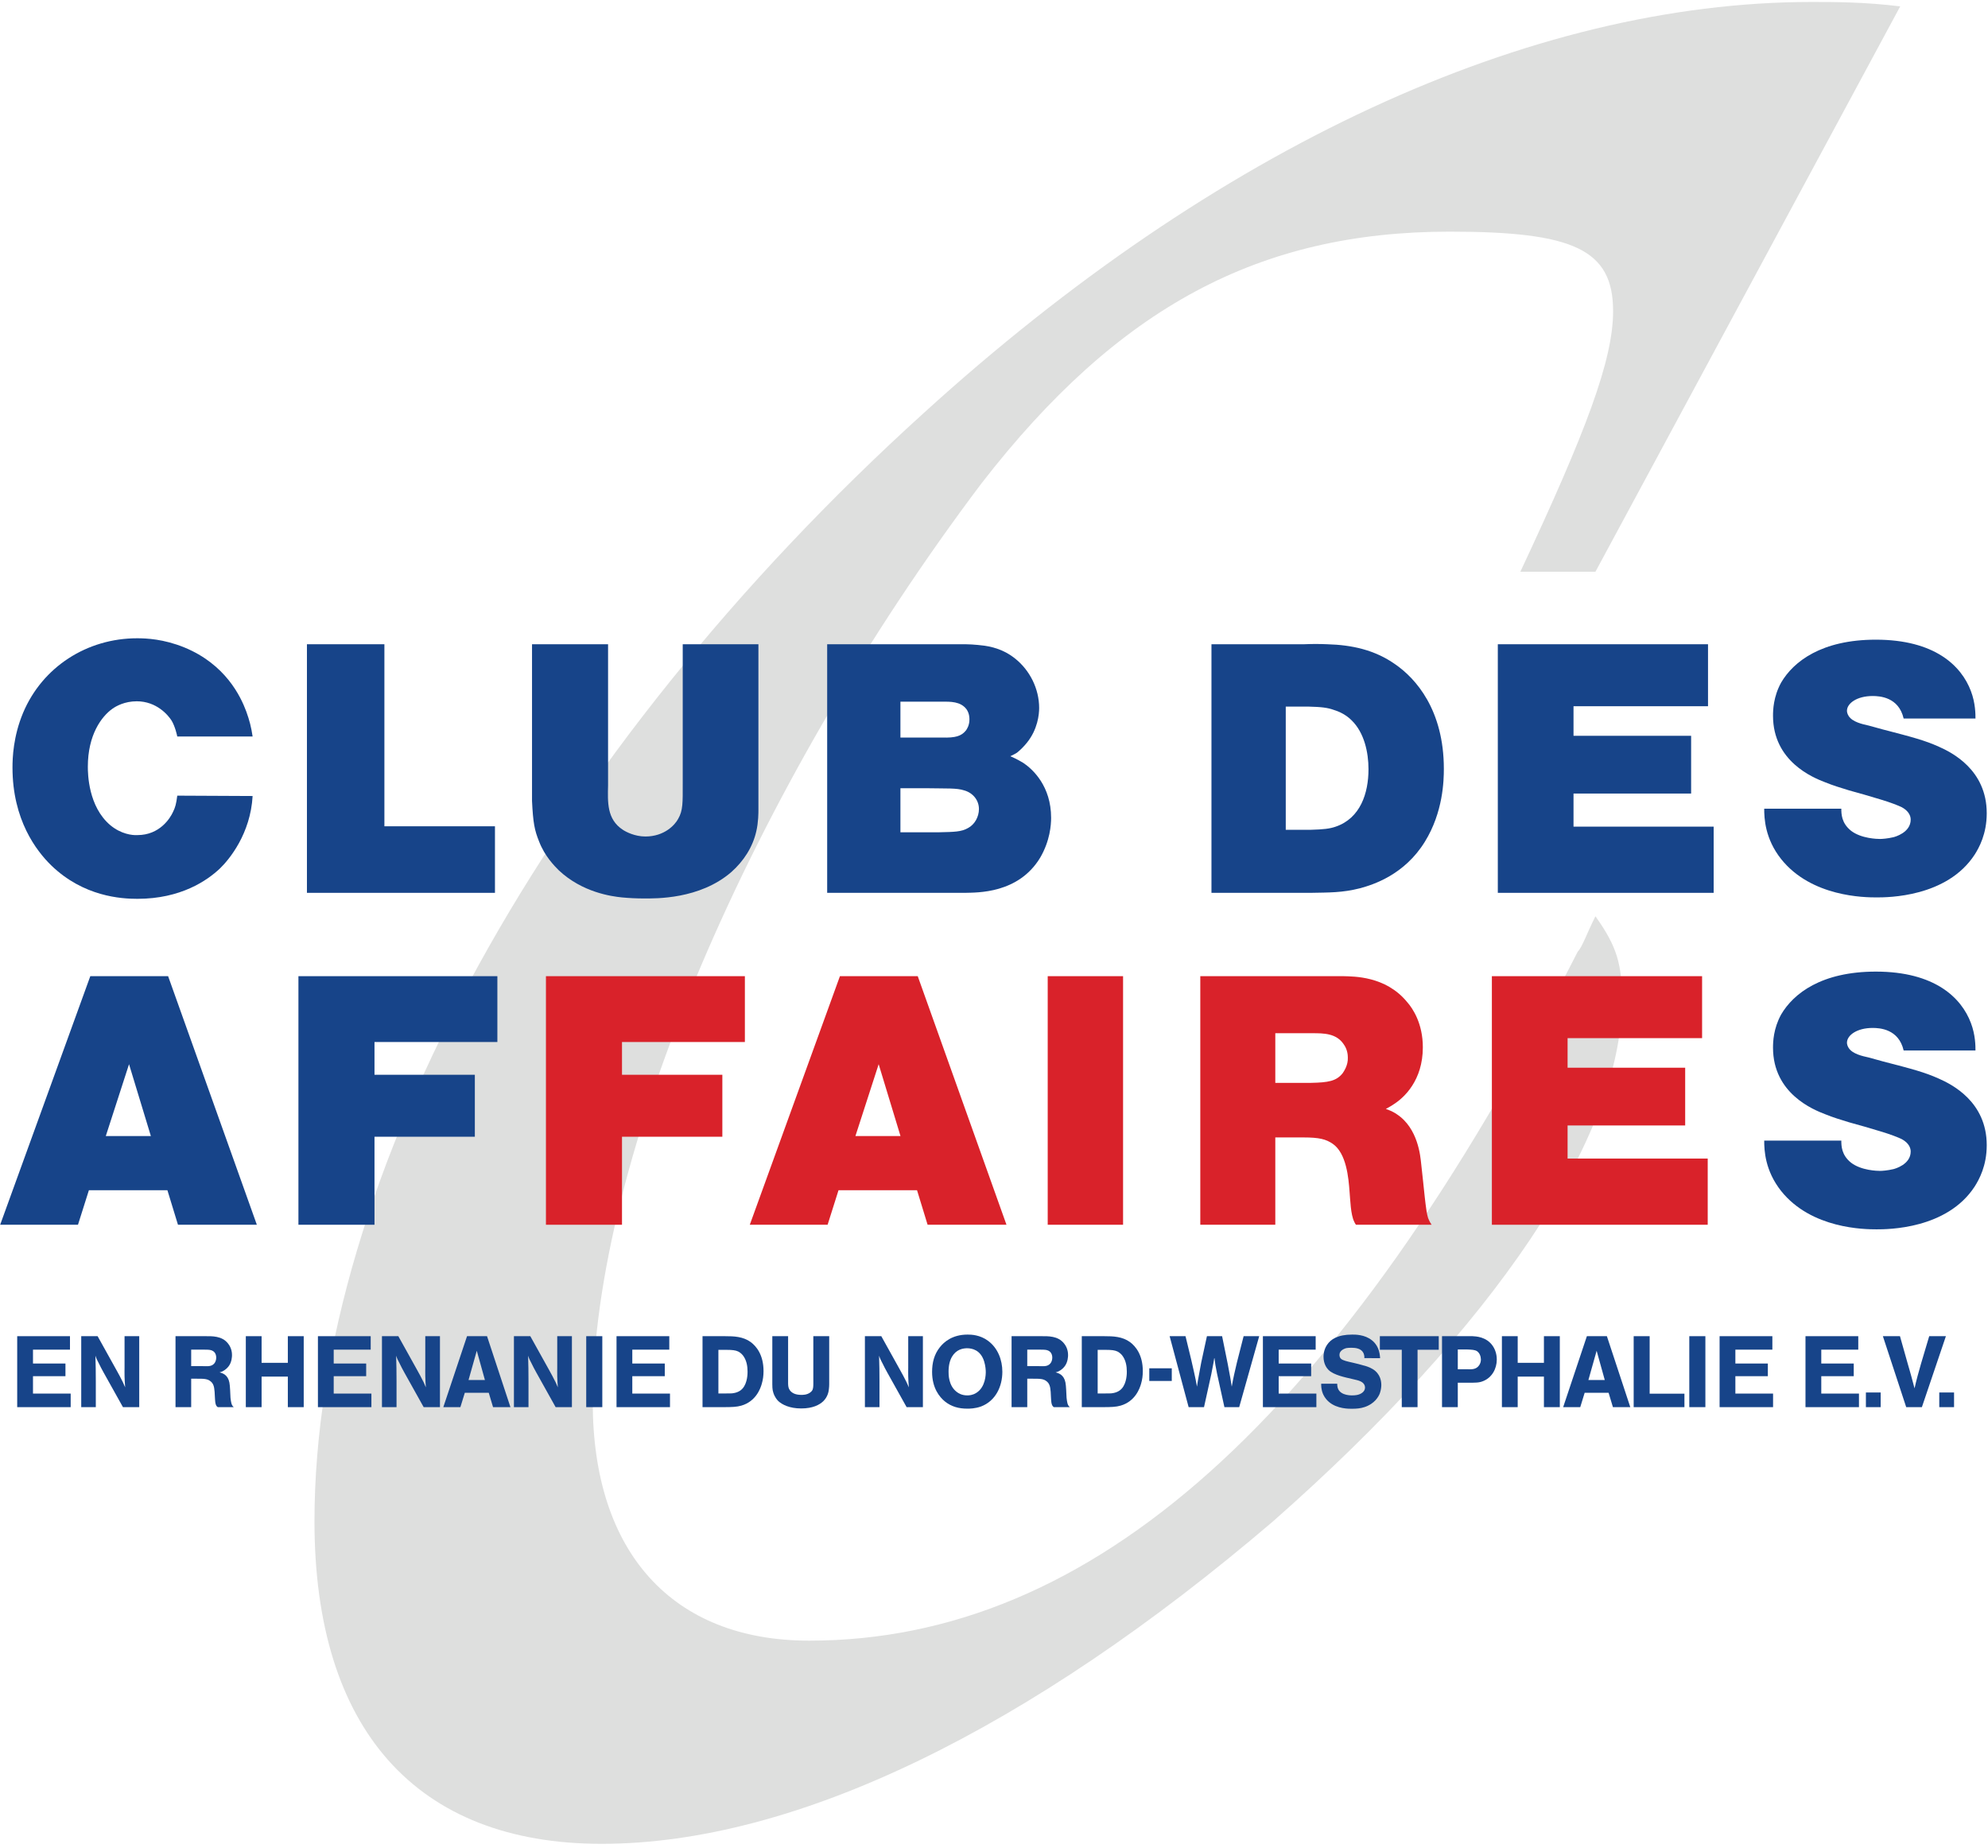
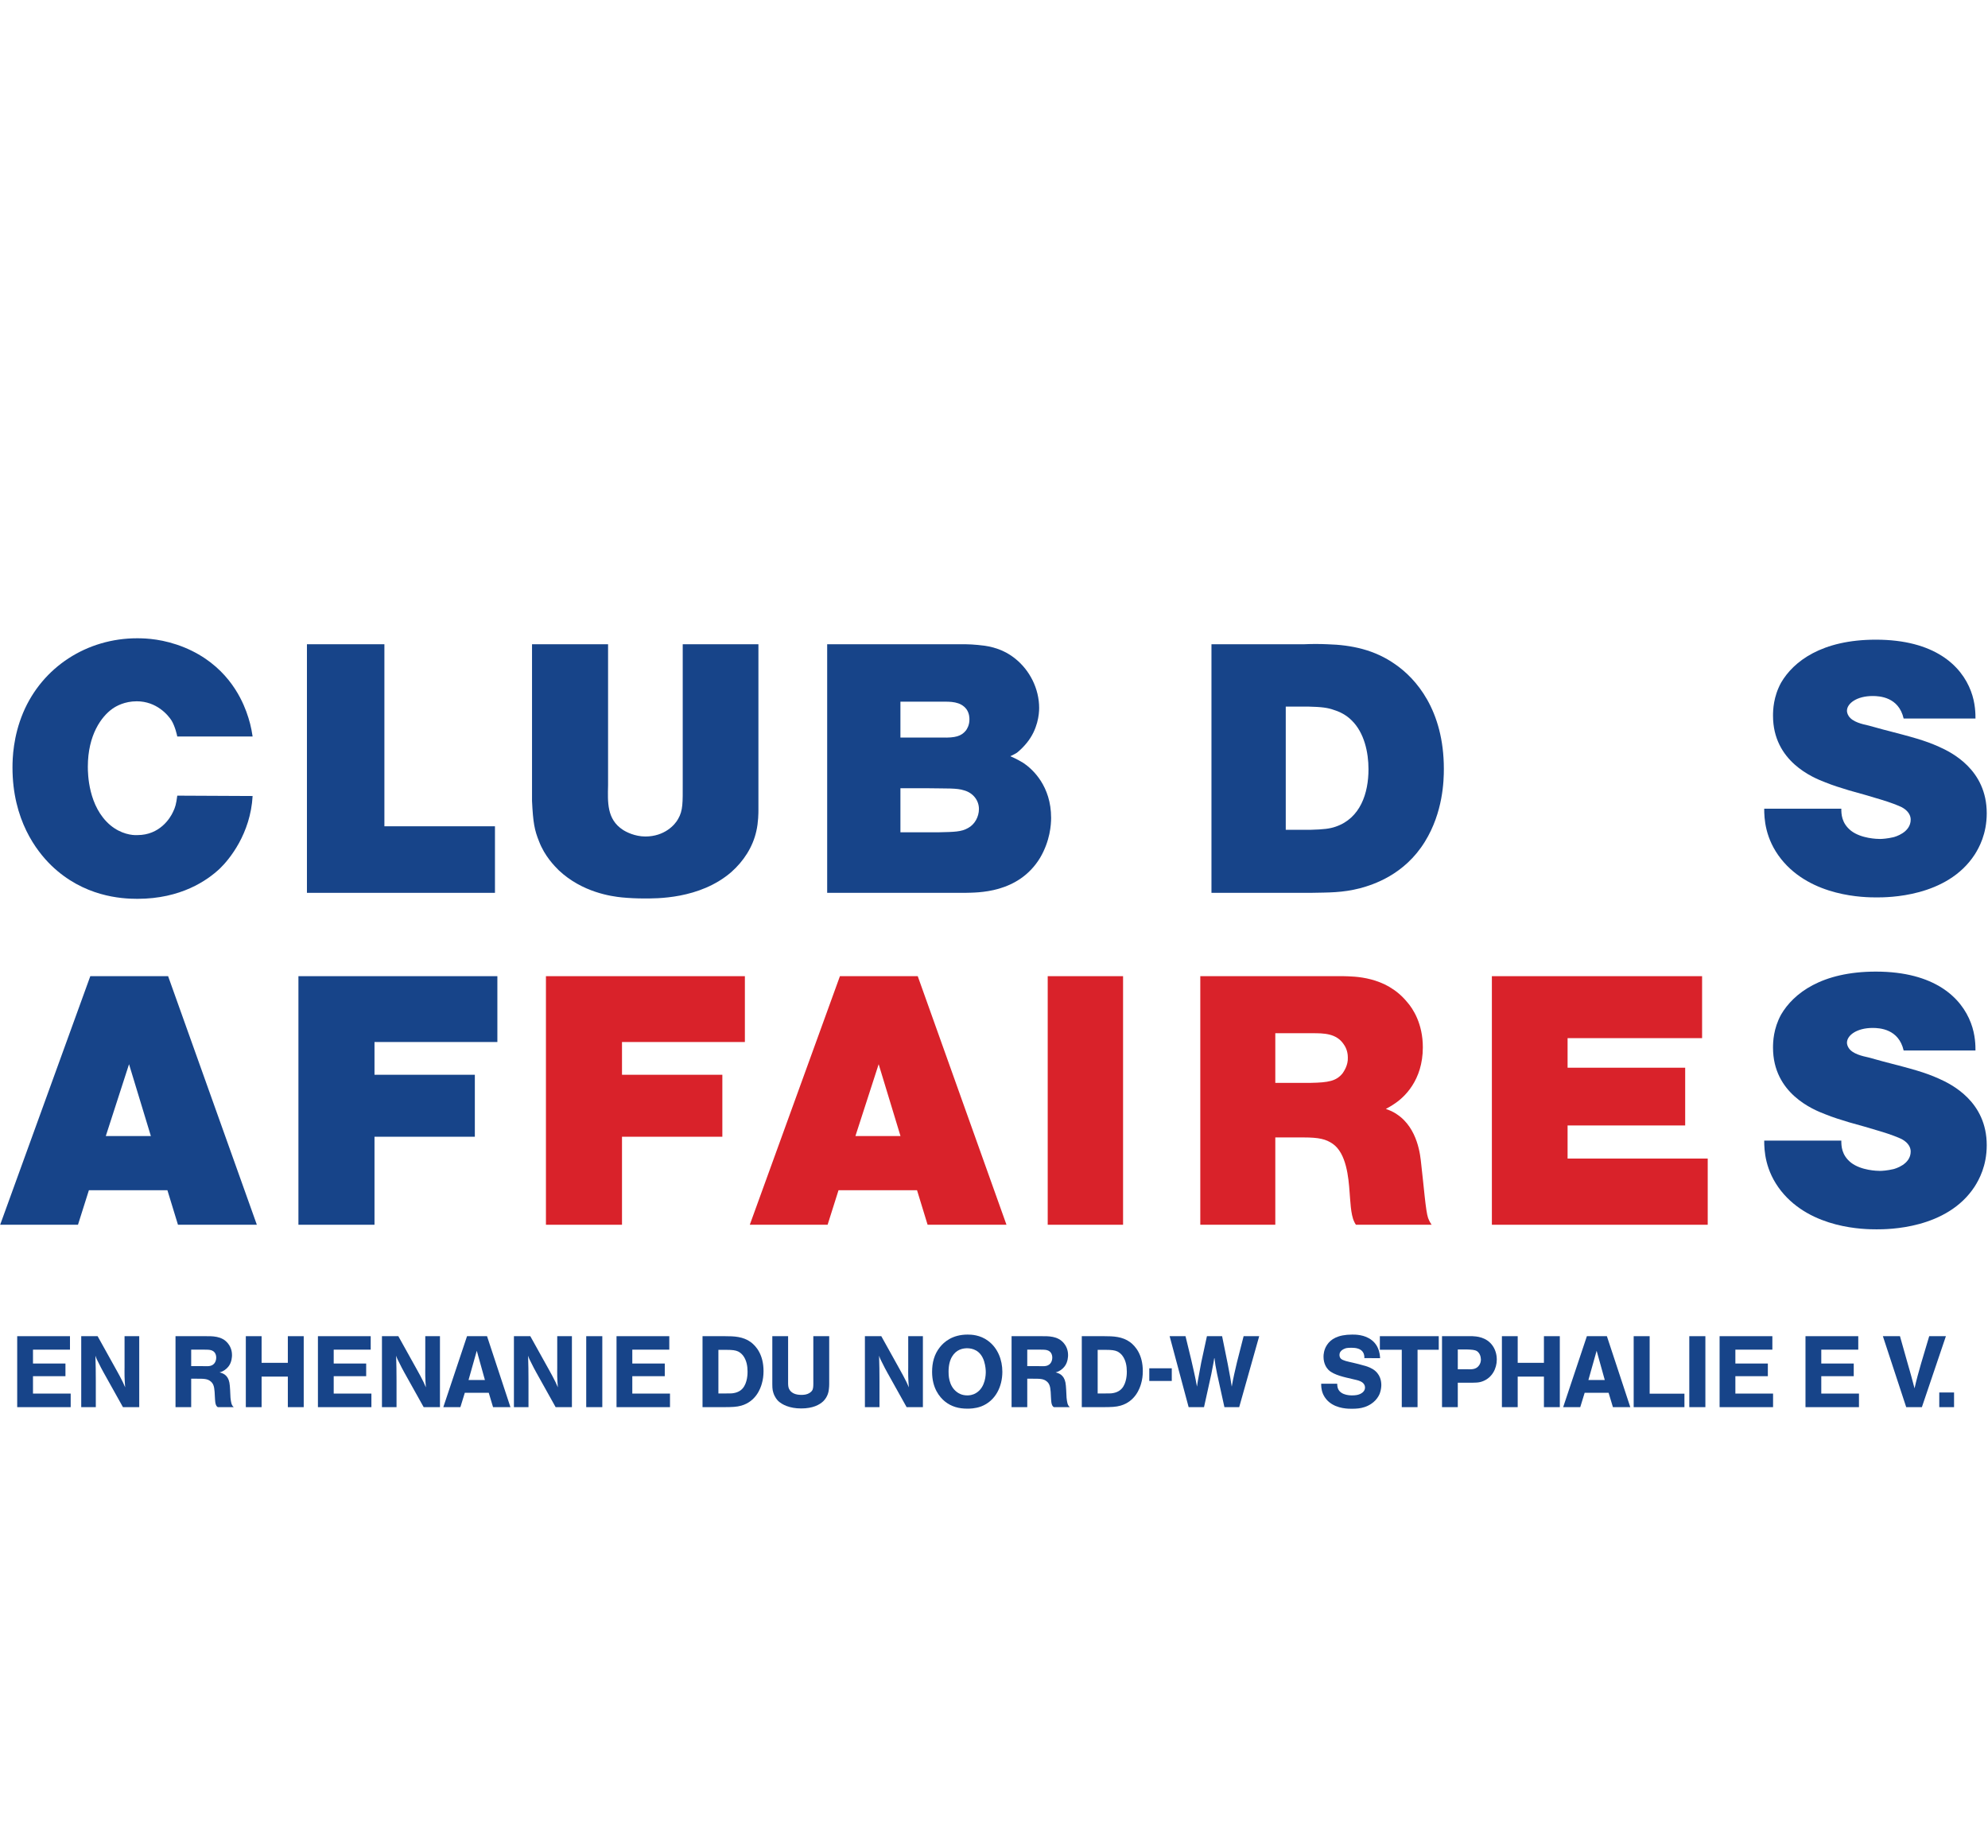
<svg xmlns="http://www.w3.org/2000/svg" width="170px" height="158px" viewBox="0 0 170 158" version="1.1">
  <title>Logo CLUB DES AFFAIRES 4c</title>
  <desc>Created with Sketch.</desc>
  <defs />
  <g id="Page-1" stroke="none" stroke-width="1" fill="none" fill-rule="evenodd">
    <g id="Logo-CLUB-DES-AFFAIRES-4c">
-       <path d="M162.492,0.546 C159.471,0.168 156.826,0.168 154.938,0.168 C130.764,0.168 103.946,12.633 79.017,35.296 C46.911,64.38 26.892,100.64 26.892,130.102 C26.892,147.855 35.579,157.675 51.444,157.675 C68.063,157.675 88.082,147.855 108.857,130.102 C127.743,113.483 138.696,97.241 138.696,85.532 C138.696,82.51 138.319,80.999 136.43,78.356 C135.674,79.866 135.297,80.999 134.919,81.377 C114.522,121.415 93.37,140.301 69.196,140.301 C57.487,140.301 50.688,132.746 50.688,119.904 C50.688,99.13 64.286,67.402 83.927,41.339 C95.637,26.23 107.723,19.809 123.965,19.809 C134.541,19.809 137.941,21.32 137.941,26.608 C137.941,30.763 135.674,36.806 130.009,48.894 L136.43,48.894 L162.492,0.546" id="Fill-1" fill="#DEDFDE" />
      <path d="M14.376,83.478 L7.722,83.478 L0.014,104.735 L6.668,104.735 L7.601,101.784 L14.316,101.784 L15.219,104.735 L21.964,104.735 L14.376,83.478 L14.376,83.478 Z M12.901,97.148 L9.047,97.148 L11.034,91.005 L12.901,97.148 L12.901,97.148 Z" id="Fill-2" fill="#174489" />
      <path d="M25.52,83.478 L25.52,104.735 L32.024,104.735 L32.024,97.208 L40.605,97.208 L40.605,91.909 L32.024,91.909 L32.024,89.108 L42.532,89.108 L42.532,83.478 L25.52,83.478" id="Fill-3" fill="#174489" />
      <path d="M46.685,83.478 L46.685,104.735 L53.189,104.735 L53.189,97.208 L61.77,97.208 L61.77,91.909 L53.189,91.909 L53.189,89.108 L63.697,89.108 L63.697,83.478 L46.685,83.478" id="Fill-4" fill="#D9222A" />
      <path d="M78.479,83.478 L71.825,83.478 L64.117,104.735 L70.771,104.735 L71.704,101.784 L78.419,101.784 L79.322,104.735 L86.067,104.735 L78.479,83.478 L78.479,83.478 Z M77.004,97.148 L73.15,97.148 L75.137,91.005 L77.004,97.148 L77.004,97.148 Z" id="Fill-5" fill="#D9222A" />
      <path d="M89.593,104.735 L96.037,104.735 L96.037,83.478 L89.593,83.478 L89.593,104.735 Z" id="Fill-6" fill="#D9222A" />
      <path d="M109.055,97.268 L111.463,97.268 C112.818,97.268 113.39,97.419 113.962,97.81 C115.137,98.623 115.317,100.701 115.407,101.935 C115.468,102.597 115.498,103.862 115.799,104.464 C115.829,104.555 115.89,104.645 115.95,104.735 L122.423,104.735 C122.242,104.464 122.182,104.314 122.122,104.163 C121.911,103.561 121.761,101.483 121.52,99.436 C121.46,98.924 121.279,96.485 119.442,95.281 C119.051,95.01 118.66,94.889 118.509,94.829 C118.72,94.709 118.961,94.588 119.171,94.438 C120.075,93.866 121.671,92.391 121.671,89.56 C121.671,87.543 120.827,86.248 120.315,85.676 C118.479,83.448 115.739,83.508 114.896,83.478 L102.641,83.478 L102.641,104.735 L109.055,104.735 L109.055,97.268 L109.055,97.268 Z M109.055,92.601 L109.055,88.356 L112.216,88.356 C113.18,88.356 114.264,88.356 114.896,89.289 C115.227,89.741 115.257,90.222 115.257,90.433 C115.287,91.096 114.926,91.607 114.806,91.788 C114.264,92.451 113.601,92.571 112.096,92.601 L109.055,92.601 L109.055,92.601 Z" id="Fill-7" fill="#D9222A" />
      <path d="M127.575,83.478 L127.575,104.735 L146.032,104.735 L146.032,99.074 L134.049,99.074 L134.049,96.244 L144.105,96.244 L144.105,91.306 L134.049,91.306 L134.049,88.777 L145.551,88.777 L145.551,83.478 L127.575,83.478" id="Fill-8" fill="#D9222A" />
      <path d="M168.929,89.831 C168.929,89.47 168.929,88.506 168.538,87.482 C167.725,85.315 165.436,83.087 160.408,83.087 C155.771,83.087 153.362,84.953 152.308,86.76 C151.646,87.964 151.616,89.108 151.616,89.59 C151.616,93.504 155.048,94.889 156.072,95.281 C156.735,95.552 157.427,95.763 158.12,95.973 C159.023,96.214 159.926,96.485 160.83,96.756 C161.642,96.997 162.335,97.268 162.636,97.419 C163.238,97.75 163.389,98.172 163.389,98.473 C163.389,99.586 162.034,99.948 161.913,99.978 C161.402,100.098 160.95,100.129 160.769,100.129 C160.529,100.129 159.173,100.098 158.3,99.436 C157.457,98.773 157.457,97.961 157.457,97.539 L150.863,97.539 C150.863,98.352 150.924,100.098 152.308,101.845 C154.898,105.096 159.474,105.127 160.468,105.127 C161.402,105.127 166.49,105.127 168.869,101.454 C169.23,100.881 169.892,99.707 169.892,97.931 C169.892,94.197 166.881,92.722 165.798,92.24 C164.593,91.698 163.569,91.427 161.01,90.765 C160.619,90.644 160.197,90.554 159.806,90.433 C159.264,90.313 158.421,90.132 158.089,89.62 C157.969,89.44 157.939,89.259 157.939,89.169 C157.939,88.536 158.782,87.904 160.137,87.904 C160.739,87.904 162.365,87.994 162.787,89.831 L168.929,89.831" id="Fill-9" fill="#174489" />
      <path d="M15.159,68.04 C15.069,68.763 14.978,69.064 14.798,69.425 C14.557,69.967 13.653,71.413 11.756,71.413 C11.305,71.443 10.342,71.322 9.438,70.57 C7.541,68.974 7.511,66.143 7.511,65.571 C7.511,62.831 8.685,61.266 9.619,60.604 C9.92,60.393 10.643,59.971 11.696,59.971 C13.382,59.971 14.376,61.145 14.677,61.627 C14.978,62.139 15.129,62.831 15.159,62.982 L21.602,62.982 C21.482,62.169 21.331,61.597 21.06,60.844 C20.579,59.549 19.284,56.81 15.761,55.364 C13.985,54.642 12.509,54.582 11.727,54.582 C7.451,54.582 3.627,57.021 1.971,60.965 C1.128,62.982 1.068,64.819 1.068,65.632 C1.068,70.118 3.115,72.768 4.38,74.002 C7.15,76.682 10.371,76.863 11.756,76.863 C15.46,76.863 17.718,75.297 18.802,74.273 C19.615,73.49 21.422,71.292 21.602,68.071 L15.159,68.04" id="Fill-10" fill="#174489" />
      <path d="M26.247,76.351 L42.326,76.351 L42.326,70.66 L32.871,70.66 L32.871,55.093 L26.247,55.093 L26.247,76.351 Z" id="Fill-11" fill="#174489" />
      <path d="M64.855,55.093 L58.382,55.093 L58.382,67.047 C58.382,68.613 58.412,69.305 57.99,70.028 C57.719,70.539 56.816,71.533 55.19,71.533 C54.287,71.533 53.534,71.142 53.263,70.961 C51.878,70.058 51.968,68.583 51.998,67.137 L51.998,55.093 L45.495,55.093 L45.495,68.492 C45.585,70.359 45.706,70.991 46.097,71.955 C46.579,73.219 47.422,74.062 47.783,74.424 C49.8,76.32 52.299,76.652 53.173,76.742 C53.805,76.802 54.437,76.832 55.069,76.832 C56.033,76.832 59.827,76.923 62.537,74.574 C63.591,73.641 64.373,72.436 64.674,71.082 C64.855,70.329 64.855,69.456 64.855,69.275 L64.855,55.093" id="Fill-12" fill="#174489" />
      <path d="M70.734,55.093 L70.734,76.351 L82.537,76.351 C83.531,76.32 87.084,76.441 88.951,73.34 C89.794,71.895 89.884,70.539 89.884,69.937 C89.884,67.228 88.318,65.782 87.505,65.24 C87.295,65.12 86.964,64.909 86.392,64.668 C86.572,64.578 86.783,64.488 86.964,64.367 C87.234,64.156 87.566,63.825 87.806,63.524 C88.74,62.38 88.861,61.085 88.861,60.543 C88.861,58.917 88.078,57.322 86.783,56.298 C85.518,55.304 84.223,55.214 83.621,55.153 C83.26,55.124 82.929,55.093 82.568,55.093 L70.734,55.093 L70.734,55.093 Z M76.998,60.001 L80.52,60.001 C81.273,60.001 82.146,59.971 82.658,60.664 C82.899,61.025 82.899,61.386 82.899,61.537 C82.899,62.018 82.688,62.35 82.597,62.47 C82.207,62.952 81.695,63.103 80.58,63.072 L76.998,63.072 L76.998,60.001 L76.998,60.001 Z M76.998,67.408 L79.436,67.408 C80.912,67.438 81.815,67.378 82.447,67.589 C83.2,67.8 83.712,68.432 83.712,69.185 C83.712,69.847 83.35,70.509 82.778,70.81 C82.207,71.142 81.574,71.142 80.309,71.172 L76.998,71.172 L76.998,67.408 L76.998,67.408 Z" id="Fill-13" fill="#174489" />
      <path d="M103.596,55.093 L103.596,76.351 L112.086,76.351 C113.622,76.32 114.766,76.351 116.302,75.959 C117.416,75.658 120.095,74.815 121.842,71.985 C123.408,69.456 123.468,66.746 123.468,65.752 C123.468,60.694 121.059,58.014 119.313,56.81 C117.566,55.575 115.609,55.153 113.501,55.093 C112.839,55.063 112.176,55.063 111.514,55.093 L103.596,55.093 L103.596,55.093 Z M109.949,70.961 L109.949,60.423 L111.846,60.423 C113.02,60.453 113.532,60.513 114.104,60.724 C114.886,60.965 115.368,61.386 115.579,61.597 C116.663,62.651 117.024,64.337 117.024,65.782 C117.024,67.83 116.332,69.967 114.224,70.69 C113.712,70.871 113.171,70.931 112.056,70.961 L109.949,70.961 L109.949,70.961 Z" id="Fill-14" fill="#174489" />
-       <path d="M128.083,55.093 L128.083,76.351 L146.54,76.351 L146.54,70.69 L134.556,70.69 L134.556,67.86 L144.613,67.86 L144.613,62.922 L134.556,62.922 L134.556,60.393 L146.058,60.393 L146.058,55.093 L128.083,55.093" id="Fill-15" fill="#174489" />
      <path d="M168.929,61.446 C168.929,61.085 168.929,60.122 168.538,59.098 C167.725,56.93 165.436,54.702 160.408,54.702 C155.771,54.702 153.362,56.569 152.308,58.375 C151.646,59.58 151.616,60.724 151.616,61.206 C151.616,65.12 155.049,66.505 156.072,66.896 C156.735,67.167 157.427,67.378 158.12,67.589 C159.023,67.83 159.926,68.101 160.83,68.372 C161.642,68.613 162.335,68.884 162.636,69.034 C163.238,69.365 163.389,69.787 163.389,70.088 C163.389,71.202 162.034,71.563 161.913,71.594 C161.402,71.714 160.95,71.744 160.769,71.744 C160.529,71.744 159.173,71.714 158.3,71.051 C157.457,70.389 157.457,69.576 157.457,69.154 L150.863,69.154 C150.863,69.967 150.924,71.714 152.308,73.46 C154.898,76.712 159.474,76.742 160.468,76.742 C161.402,76.742 166.49,76.742 168.869,73.069 C169.23,72.497 169.892,71.322 169.892,69.546 C169.892,65.813 166.881,64.337 165.798,63.855 C164.593,63.313 163.569,63.042 161.01,62.38 C160.619,62.259 160.197,62.169 159.806,62.049 C159.264,61.928 158.421,61.747 158.089,61.236 C157.969,61.055 157.939,60.874 157.939,60.784 C157.939,60.152 158.782,59.52 160.137,59.52 C160.739,59.52 162.365,59.61 162.787,61.446 L168.929,61.446" id="Fill-16" fill="#174489" />
      <path d="M1.471,114.264 L1.471,120.333 L6.044,120.333 L6.044,119.172 L2.821,119.172 L2.821,117.685 L5.597,117.685 L5.597,116.602 L2.821,116.602 L2.821,115.416 L5.984,115.416 L5.984,114.264 L1.471,114.264" id="Fill-17" fill="#174489" />
      <path d="M6.946,114.264 L6.946,120.333 L8.193,120.333 L8.193,118.098 C8.193,117.367 8.184,116.654 8.159,115.932 C8.253,116.215 8.305,116.301 8.442,116.568 C8.571,116.843 8.717,117.109 8.863,117.376 L10.514,120.333 L11.906,120.333 L11.906,114.264 L10.651,114.264 L10.651,116.903 C10.651,117.169 10.642,117.436 10.651,117.702 C10.66,118.02 10.677,118.33 10.703,118.639 C10.642,118.502 10.582,118.356 10.514,118.21 C10.333,117.831 10.127,117.47 9.929,117.109 L8.347,114.264 L6.946,114.264" id="Fill-18" fill="#174489" />
      <path d="M15.009,114.264 L15.009,120.333 L16.349,120.333 L16.349,117.9 L16.728,117.9 C17.407,117.9 17.733,117.891 18.017,118.132 C18.214,118.296 18.318,118.51 18.352,119.017 L18.378,119.507 C18.395,119.705 18.386,120.092 18.541,120.264 C18.567,120.298 18.618,120.324 18.627,120.333 L19.985,120.333 C19.908,120.255 19.873,120.212 19.848,120.161 C19.736,119.946 19.719,119.533 19.71,119.524 C19.693,119.241 19.676,118.51 19.616,118.227 C19.487,117.565 19.04,117.427 18.773,117.359 C18.911,117.324 19.117,117.264 19.375,117.032 C19.487,116.929 19.555,116.834 19.59,116.783 C19.822,116.448 19.839,116.001 19.839,115.88 C19.839,115.699 19.813,115.27 19.487,114.874 C18.971,114.239 18.172,114.256 17.441,114.264 L15.009,114.264 L15.009,114.264 Z M16.349,116.826 L16.349,115.416 L17.475,115.416 C17.819,115.416 18,115.425 18.154,115.502 C18.292,115.562 18.49,115.734 18.49,116.104 C18.49,116.198 18.464,116.611 18.094,116.766 C17.914,116.843 17.742,116.834 17.355,116.826 L16.349,116.826 L16.349,116.826 Z" id="Fill-19" fill="#174489" />
      <path d="M21.021,114.264 L21.021,120.333 L22.37,120.333 L22.37,117.72 L24.614,117.72 L24.614,120.333 L25.972,120.333 L25.972,114.264 L24.614,114.264 L24.614,116.542 L22.37,116.542 L22.37,114.264 L21.021,114.264" id="Fill-20" fill="#174489" />
      <path d="M27.187,114.264 L27.187,120.333 L31.76,120.333 L31.76,119.172 L28.536,119.172 L28.536,117.685 L31.313,117.685 L31.313,116.602 L28.536,116.602 L28.536,115.416 L31.7,115.416 L31.7,114.264 L27.187,114.264" id="Fill-21" fill="#174489" />
      <path d="M32.662,114.264 L32.662,120.333 L33.909,120.333 L33.909,118.098 C33.909,117.367 33.9,116.654 33.874,115.932 C33.969,116.215 34.02,116.301 34.158,116.568 C34.287,116.843 34.433,117.109 34.579,117.376 L36.229,120.333 L37.622,120.333 L37.622,114.264 L36.367,114.264 L36.367,116.903 C36.367,117.169 36.358,117.436 36.367,117.702 C36.375,118.02 36.392,118.33 36.418,118.639 C36.358,118.502 36.298,118.356 36.229,118.21 C36.049,117.831 35.843,117.47 35.645,117.109 L34.063,114.264 L32.662,114.264" id="Fill-22" fill="#174489" />
      <path d="M39.937,114.264 L37.909,120.333 L39.369,120.333 L39.748,119.103 L41.794,119.103 L42.163,120.333 L43.65,120.333 L41.648,114.264 L39.937,114.264 L39.937,114.264 Z M40.066,118.012 L40.771,115.511 L41.467,118.012 L40.066,118.012 L40.066,118.012 Z" id="Fill-23" fill="#174489" />
      <path d="M43.947,114.264 L43.947,120.333 L45.193,120.333 L45.193,118.098 C45.193,117.367 45.184,116.654 45.159,115.932 C45.253,116.215 45.305,116.301 45.442,116.568 C45.572,116.843 45.718,117.109 45.864,117.376 L47.514,120.333 L48.906,120.333 L48.906,114.264 L47.651,114.264 L47.651,116.903 C47.651,117.169 47.643,117.436 47.651,117.702 C47.66,118.02 47.677,118.33 47.703,118.639 C47.643,118.502 47.583,118.356 47.514,118.21 C47.333,117.831 47.127,117.47 46.93,117.109 L45.348,114.264 L43.947,114.264" id="Fill-24" fill="#174489" />
      <path d="M50.13,120.332 L51.505,120.332 L51.505,114.264 L50.13,114.264 L50.13,120.332 Z" id="Fill-25" fill="#174489" />
      <path d="M52.721,114.264 L52.721,120.333 L57.293,120.333 L57.293,119.172 L54.07,119.172 L54.07,117.685 L56.847,117.685 L56.847,116.602 L54.07,116.602 L54.07,115.416 L57.233,115.416 L57.233,114.264 L52.721,114.264" id="Fill-26" fill="#174489" />
      <path d="M60.075,114.264 L60.075,120.333 L61.803,120.333 C62.628,120.333 62.997,120.315 63.393,120.203 C64.648,119.842 65.035,118.725 65.146,118.321 C65.249,117.969 65.292,117.625 65.292,117.247 C65.292,115.855 64.673,115.124 64.201,114.771 C63.539,114.29 62.766,114.264 61.983,114.264 L60.075,114.264 L60.075,114.264 Z M61.433,119.164 L61.433,115.433 L62.129,115.433 C62.628,115.433 62.894,115.467 63.118,115.571 C63.204,115.613 63.367,115.708 63.522,115.897 C63.84,116.301 63.926,116.817 63.926,117.298 C63.926,117.419 63.934,118.252 63.496,118.743 C63.178,119.103 62.705,119.138 62.568,119.155 C62.344,119.164 62.121,119.164 61.897,119.164 L61.433,119.164 L61.433,119.164 Z" id="Fill-27" fill="#174489" />
      <path d="M66.043,114.264 L66.043,118.012 C66.043,118.587 66.034,118.803 66.129,119.095 C66.25,119.482 66.447,119.705 66.559,119.817 C66.877,120.109 67.504,120.444 68.51,120.444 C69.507,120.444 70.075,120.135 70.401,119.826 C70.796,119.438 70.865,118.975 70.882,118.777 C70.917,118.51 70.908,118.244 70.908,117.986 L70.908,114.264 L69.55,114.264 L69.55,117.84 C69.55,118.244 69.559,118.459 69.533,118.656 C69.524,118.743 69.49,118.82 69.481,118.854 C69.421,118.975 69.318,119.052 69.284,119.078 C69,119.292 68.631,119.284 68.527,119.284 C67.986,119.284 67.711,119.103 67.556,118.906 C67.41,118.708 67.401,118.536 67.393,118.313 L67.393,114.264 L66.043,114.264" id="Fill-28" fill="#174489" />
      <path d="M73.961,114.264 L73.961,120.333 L75.207,120.333 L75.207,118.098 C75.207,117.367 75.199,116.654 75.173,115.932 C75.267,116.215 75.319,116.301 75.456,116.568 C75.585,116.843 75.731,117.109 75.877,117.376 L77.528,120.333 L78.92,120.333 L78.92,114.264 L77.665,114.264 L77.665,116.903 C77.665,117.169 77.656,117.436 77.665,117.702 C77.674,118.02 77.691,118.33 77.717,118.639 C77.656,118.502 77.596,118.356 77.528,118.21 C77.347,117.831 77.141,117.47 76.943,117.109 L75.362,114.264 L73.961,114.264" id="Fill-29" fill="#174489" />
      <path d="M82.74,114.127 C81.416,114.127 80.711,114.78 80.376,115.201 C79.886,115.811 79.706,116.534 79.706,117.315 C79.706,118.717 80.35,119.473 80.797,119.842 C81.364,120.298 82.001,120.461 82.714,120.461 C82.911,120.461 83.384,120.461 83.9,120.272 C85.138,119.8 85.714,118.562 85.714,117.307 C85.714,116.301 85.335,115.287 84.502,114.668 C83.805,114.144 83.057,114.127 82.74,114.127 L82.74,114.127 Z M82.697,115.296 C83.101,115.296 83.848,115.425 84.158,116.422 C84.278,116.817 84.296,117.178 84.296,117.315 C84.296,117.522 84.287,118.613 83.487,119.112 C83.161,119.318 82.86,119.327 82.714,119.327 C82.25,119.327 81.966,119.146 81.82,119.035 C81.098,118.493 81.115,117.522 81.115,117.298 C81.115,116.181 81.579,115.639 82.052,115.425 C82.327,115.304 82.594,115.296 82.697,115.296 L82.697,115.296 Z" id="Fill-30" fill="#174489" />
      <path d="M86.503,114.264 L86.503,120.333 L87.844,120.333 L87.844,117.9 L88.222,117.9 C88.901,117.9 89.228,117.891 89.512,118.132 C89.709,118.296 89.812,118.51 89.847,119.017 L89.872,119.507 C89.89,119.705 89.881,120.092 90.036,120.264 C90.062,120.298 90.113,120.324 90.122,120.333 L91.48,120.333 C91.402,120.255 91.368,120.212 91.342,120.161 C91.23,119.946 91.214,119.533 91.205,119.524 C91.188,119.241 91.17,118.51 91.11,118.227 C90.981,117.565 90.535,117.427 90.268,117.359 C90.405,117.324 90.612,117.264 90.87,117.032 C90.981,116.929 91.05,116.834 91.084,116.783 C91.316,116.448 91.334,116.001 91.334,115.88 C91.334,115.699 91.308,115.27 90.981,114.874 C90.465,114.239 89.666,114.256 88.935,114.264 L86.503,114.264 L86.503,114.264 Z M87.844,116.826 L87.844,115.416 L88.97,115.416 C89.314,115.416 89.494,115.425 89.649,115.502 C89.786,115.562 89.984,115.734 89.984,116.104 C89.984,116.198 89.958,116.611 89.589,116.766 C89.408,116.843 89.237,116.834 88.85,116.826 L87.844,116.826 L87.844,116.826 Z" id="Fill-31" fill="#174489" />
      <path d="M92.507,114.264 L92.507,120.333 L94.235,120.333 C95.06,120.333 95.43,120.315 95.825,120.203 C97.08,119.842 97.467,118.725 97.579,118.321 C97.682,117.969 97.725,117.625 97.725,117.247 C97.725,115.855 97.106,115.124 96.633,114.771 C95.971,114.29 95.198,114.264 94.415,114.264 L92.507,114.264 L92.507,114.264 Z M93.865,119.164 L93.865,115.433 L94.562,115.433 C95.06,115.433 95.326,115.467 95.55,115.571 C95.636,115.613 95.799,115.708 95.954,115.897 C96.272,116.301 96.358,116.817 96.358,117.298 C96.358,117.419 96.366,118.252 95.928,118.743 C95.61,119.103 95.138,119.138 95,119.155 C94.776,119.164 94.553,119.164 94.329,119.164 L93.865,119.164 L93.865,119.164 Z" id="Fill-32" fill="#174489" />
      <path d="M100.019,114.264 L101.644,120.333 L102.959,120.333 L103.578,117.531 C103.638,117.204 103.707,116.877 103.767,116.55 C103.793,116.396 103.819,116.232 103.844,116.078 C103.879,116.301 103.904,116.534 103.939,116.766 C103.982,117.006 104.033,117.238 104.076,117.479 L104.704,120.333 L105.967,120.333 L107.678,114.264 L106.346,114.264 L105.778,116.49 C105.615,117.178 105.451,117.874 105.331,118.579 C105.288,118.338 105.254,118.089 105.211,117.84 C105.142,117.436 105.056,117.041 104.987,116.636 L104.506,114.264 L103.208,114.264 L102.718,116.525 C102.641,116.911 102.572,117.298 102.503,117.694 C102.452,117.986 102.391,118.278 102.357,118.579 C102.288,118.175 102.203,117.78 102.117,117.385 C102.031,116.997 101.945,116.628 101.859,116.25 L101.377,114.264 L100.019,114.264" id="Fill-33" fill="#174489" />
-       <path d="M107.995,114.264 L107.995,120.333 L112.567,120.333 L112.567,119.172 L109.344,119.172 L109.344,117.685 L112.121,117.685 L112.121,116.602 L109.344,116.602 L109.344,115.416 L112.507,115.416 L112.507,114.264 L107.995,114.264" id="Fill-34" fill="#174489" />
      <path d="M118.017,116.146 C118.008,116.001 117.992,115.622 117.811,115.244 C117.664,114.918 117.441,114.711 117.329,114.625 C116.702,114.109 115.851,114.127 115.627,114.127 C114.39,114.127 113.788,114.531 113.47,115.02 C113.204,115.425 113.178,115.846 113.178,116.018 C113.178,116.628 113.444,116.989 113.616,117.161 C114.081,117.599 115.026,117.78 115.602,117.917 C115.963,118.003 116.152,118.038 116.315,118.115 C116.642,118.252 116.728,118.493 116.728,118.656 C116.728,118.82 116.642,119.061 116.29,119.215 C116.152,119.275 115.963,119.327 115.627,119.327 C115.567,119.327 114.708,119.352 114.441,118.803 C114.39,118.699 114.356,118.579 114.347,118.33 L112.98,118.33 C112.98,118.476 112.972,118.794 113.118,119.164 C113.178,119.31 113.316,119.61 113.642,119.886 C114.347,120.487 115.353,120.47 115.602,120.47 C115.98,120.47 116.341,120.444 116.693,120.324 C117.527,120.049 117.88,119.456 117.992,119.155 C118.103,118.854 118.12,118.553 118.12,118.45 C118.12,118.158 118.069,117.496 117.381,117.075 C117.089,116.894 116.711,116.791 116.625,116.774 C116.332,116.688 116.032,116.611 115.731,116.542 C115.206,116.422 114.846,116.353 114.665,116.19 C114.553,116.078 114.544,115.94 114.544,115.871 C114.536,115.442 115.043,115.313 115.112,115.287 C115.206,115.27 115.335,115.253 115.55,115.253 C115.937,115.253 116.41,115.313 116.599,115.717 C116.676,115.897 116.676,116.069 116.668,116.138 L118.017,116.146" id="Fill-35" fill="#174489" />
      <path d="M117.996,114.264 L117.996,115.425 L119.87,115.425 L119.87,120.333 L121.219,120.333 L121.219,115.425 L123.032,115.425 L123.032,114.264 L117.996,114.264" id="Fill-36" fill="#174489" />
      <path d="M123.311,114.264 L123.311,120.333 L124.66,120.333 L124.66,118.244 L125.451,118.244 C126.181,118.244 126.473,118.252 126.826,118.106 C127.583,117.806 127.995,117.049 127.995,116.258 C127.995,116.069 127.969,115.562 127.651,115.098 C127.11,114.307 126.207,114.281 125.923,114.264 L123.311,114.264 L123.311,114.264 Z M124.66,117.092 L124.66,115.399 L125.399,115.399 C125.863,115.416 126.104,115.425 126.302,115.545 C126.525,115.699 126.628,115.975 126.637,116.25 C126.637,116.439 126.585,116.611 126.482,116.757 C126.216,117.135 125.82,117.101 125.425,117.092 L124.66,117.092 L124.66,117.092 Z" id="Fill-37" fill="#174489" />
      <path d="M128.433,114.264 L128.433,120.333 L129.783,120.333 L129.783,117.72 L132.026,117.72 L132.026,120.333 L133.384,120.333 L133.384,114.264 L132.026,114.264 L132.026,116.542 L129.783,116.542 L129.783,114.264 L128.433,114.264" id="Fill-38" fill="#174489" />
      <path d="M135.699,114.264 L133.671,120.333 L135.132,120.333 L135.51,119.103 L137.556,119.103 L137.926,120.333 L139.412,120.333 L137.41,114.264 L135.699,114.264 L135.699,114.264 Z M135.829,118.012 L136.533,115.511 L137.229,118.012 L135.829,118.012 L135.829,118.012 Z" id="Fill-39" fill="#174489" />
      <path d="M139.701,114.264 L139.701,120.333 L144.041,120.333 L144.041,119.181 L141.067,119.181 L141.067,114.264 L139.701,114.264" id="Fill-40" fill="#174489" />
      <path d="M144.457,120.332 L145.832,120.332 L145.832,114.264 L144.457,114.264 L144.457,120.332 Z" id="Fill-41" fill="#174489" />
      <path d="M147.048,114.264 L147.048,120.333 L151.62,120.333 L151.62,119.172 L148.397,119.172 L148.397,117.685 L151.174,117.685 L151.174,116.602 L148.397,116.602 L148.397,115.416 L151.56,115.416 L151.56,114.264 L147.048,114.264" id="Fill-42" fill="#174489" />
      <path d="M154.393,114.264 L154.393,120.333 L158.966,120.333 L158.966,119.172 L155.743,119.172 L155.743,117.685 L158.519,117.685 L158.519,116.602 L155.743,116.602 L155.743,115.416 L158.906,115.416 L158.906,114.264 L154.393,114.264" id="Fill-43" fill="#174489" />
-       <path d="M159.559,120.333 L160.822,120.333 L160.822,119.078 L159.559,119.078 L159.559,120.333 Z" id="Fill-44" fill="#174489" />
      <path d="M161.011,114.264 L163.006,120.333 L164.346,120.333 L166.4,114.264 L164.973,114.264 L164.269,116.628 C164.071,117.324 163.873,118.02 163.719,118.725 L163.435,117.668 C163.349,117.341 163.246,117.006 163.151,116.671 L162.472,114.264 L161.011,114.264" id="Fill-45" fill="#174489" />
      <path d="M165.833,120.333 L167.097,120.333 L167.097,119.078 L165.833,119.078 L165.833,120.333 Z" id="Fill-46" fill="#174489" />
      <path d="M98.279,118.093 L100.202,118.093 L100.202,117.01 L98.279,117.01 L98.279,118.093 Z" id="Fill-47" fill="#174489" />
    </g>
  </g>
</svg>